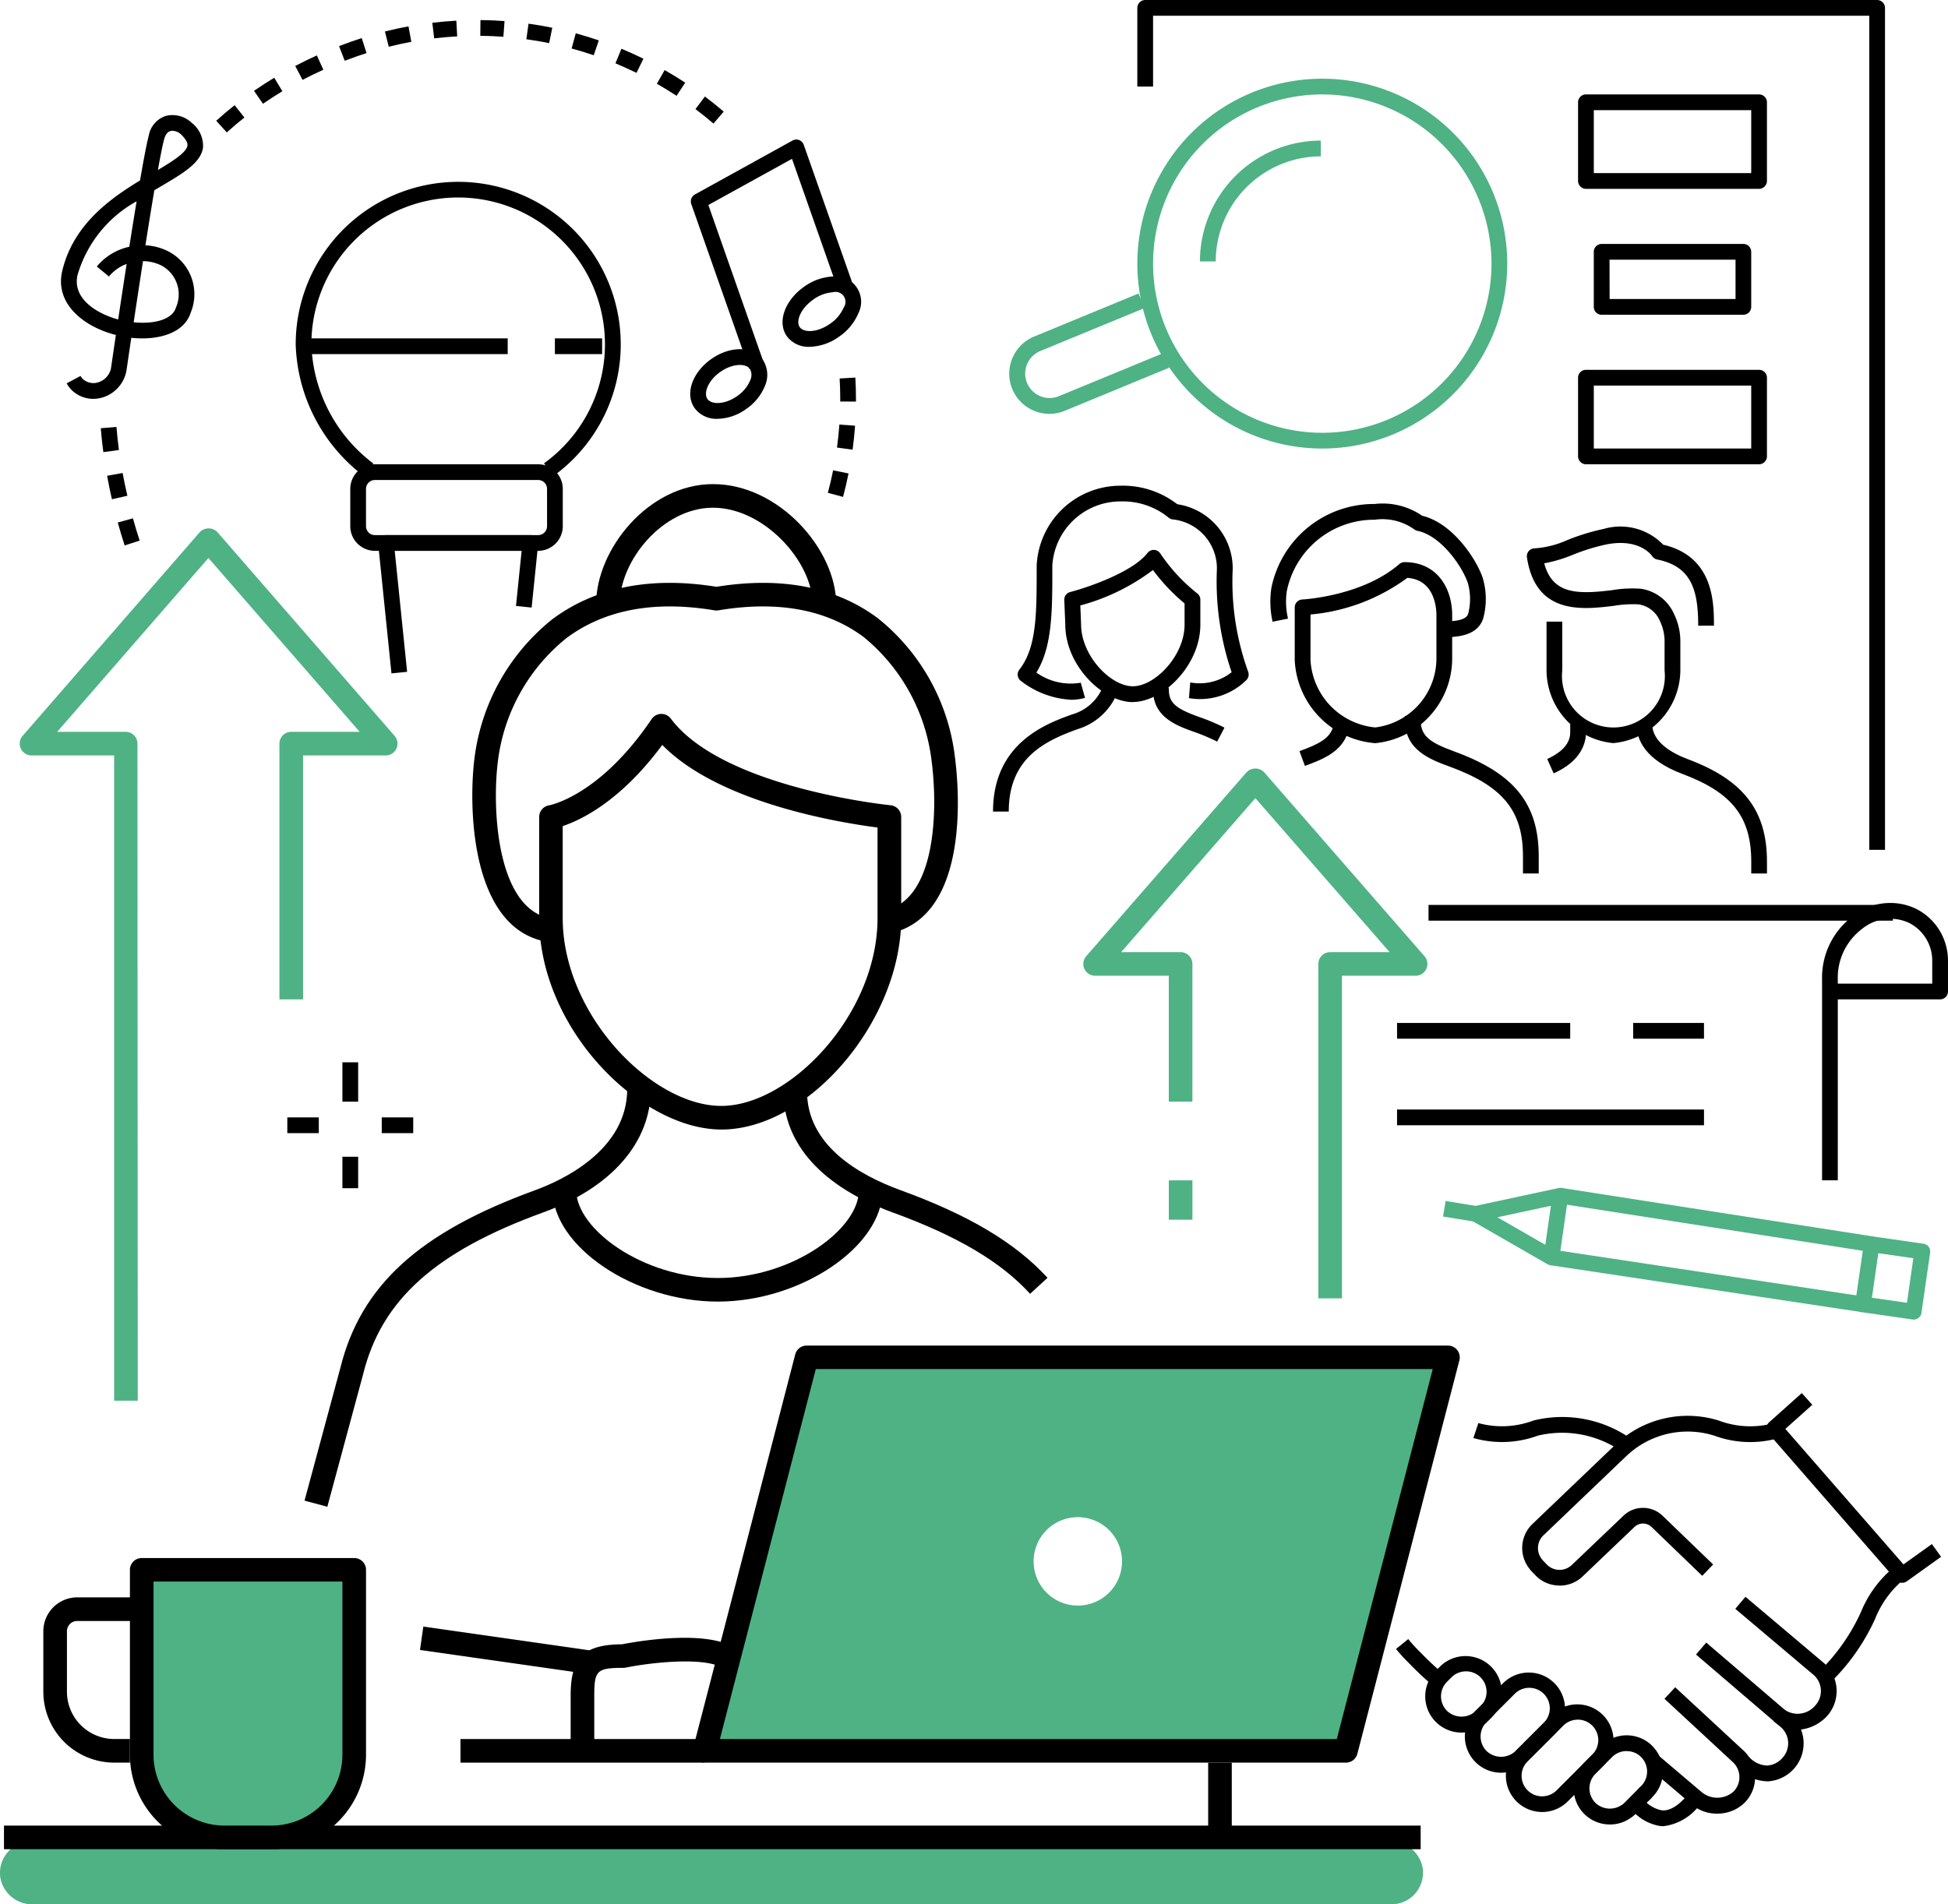
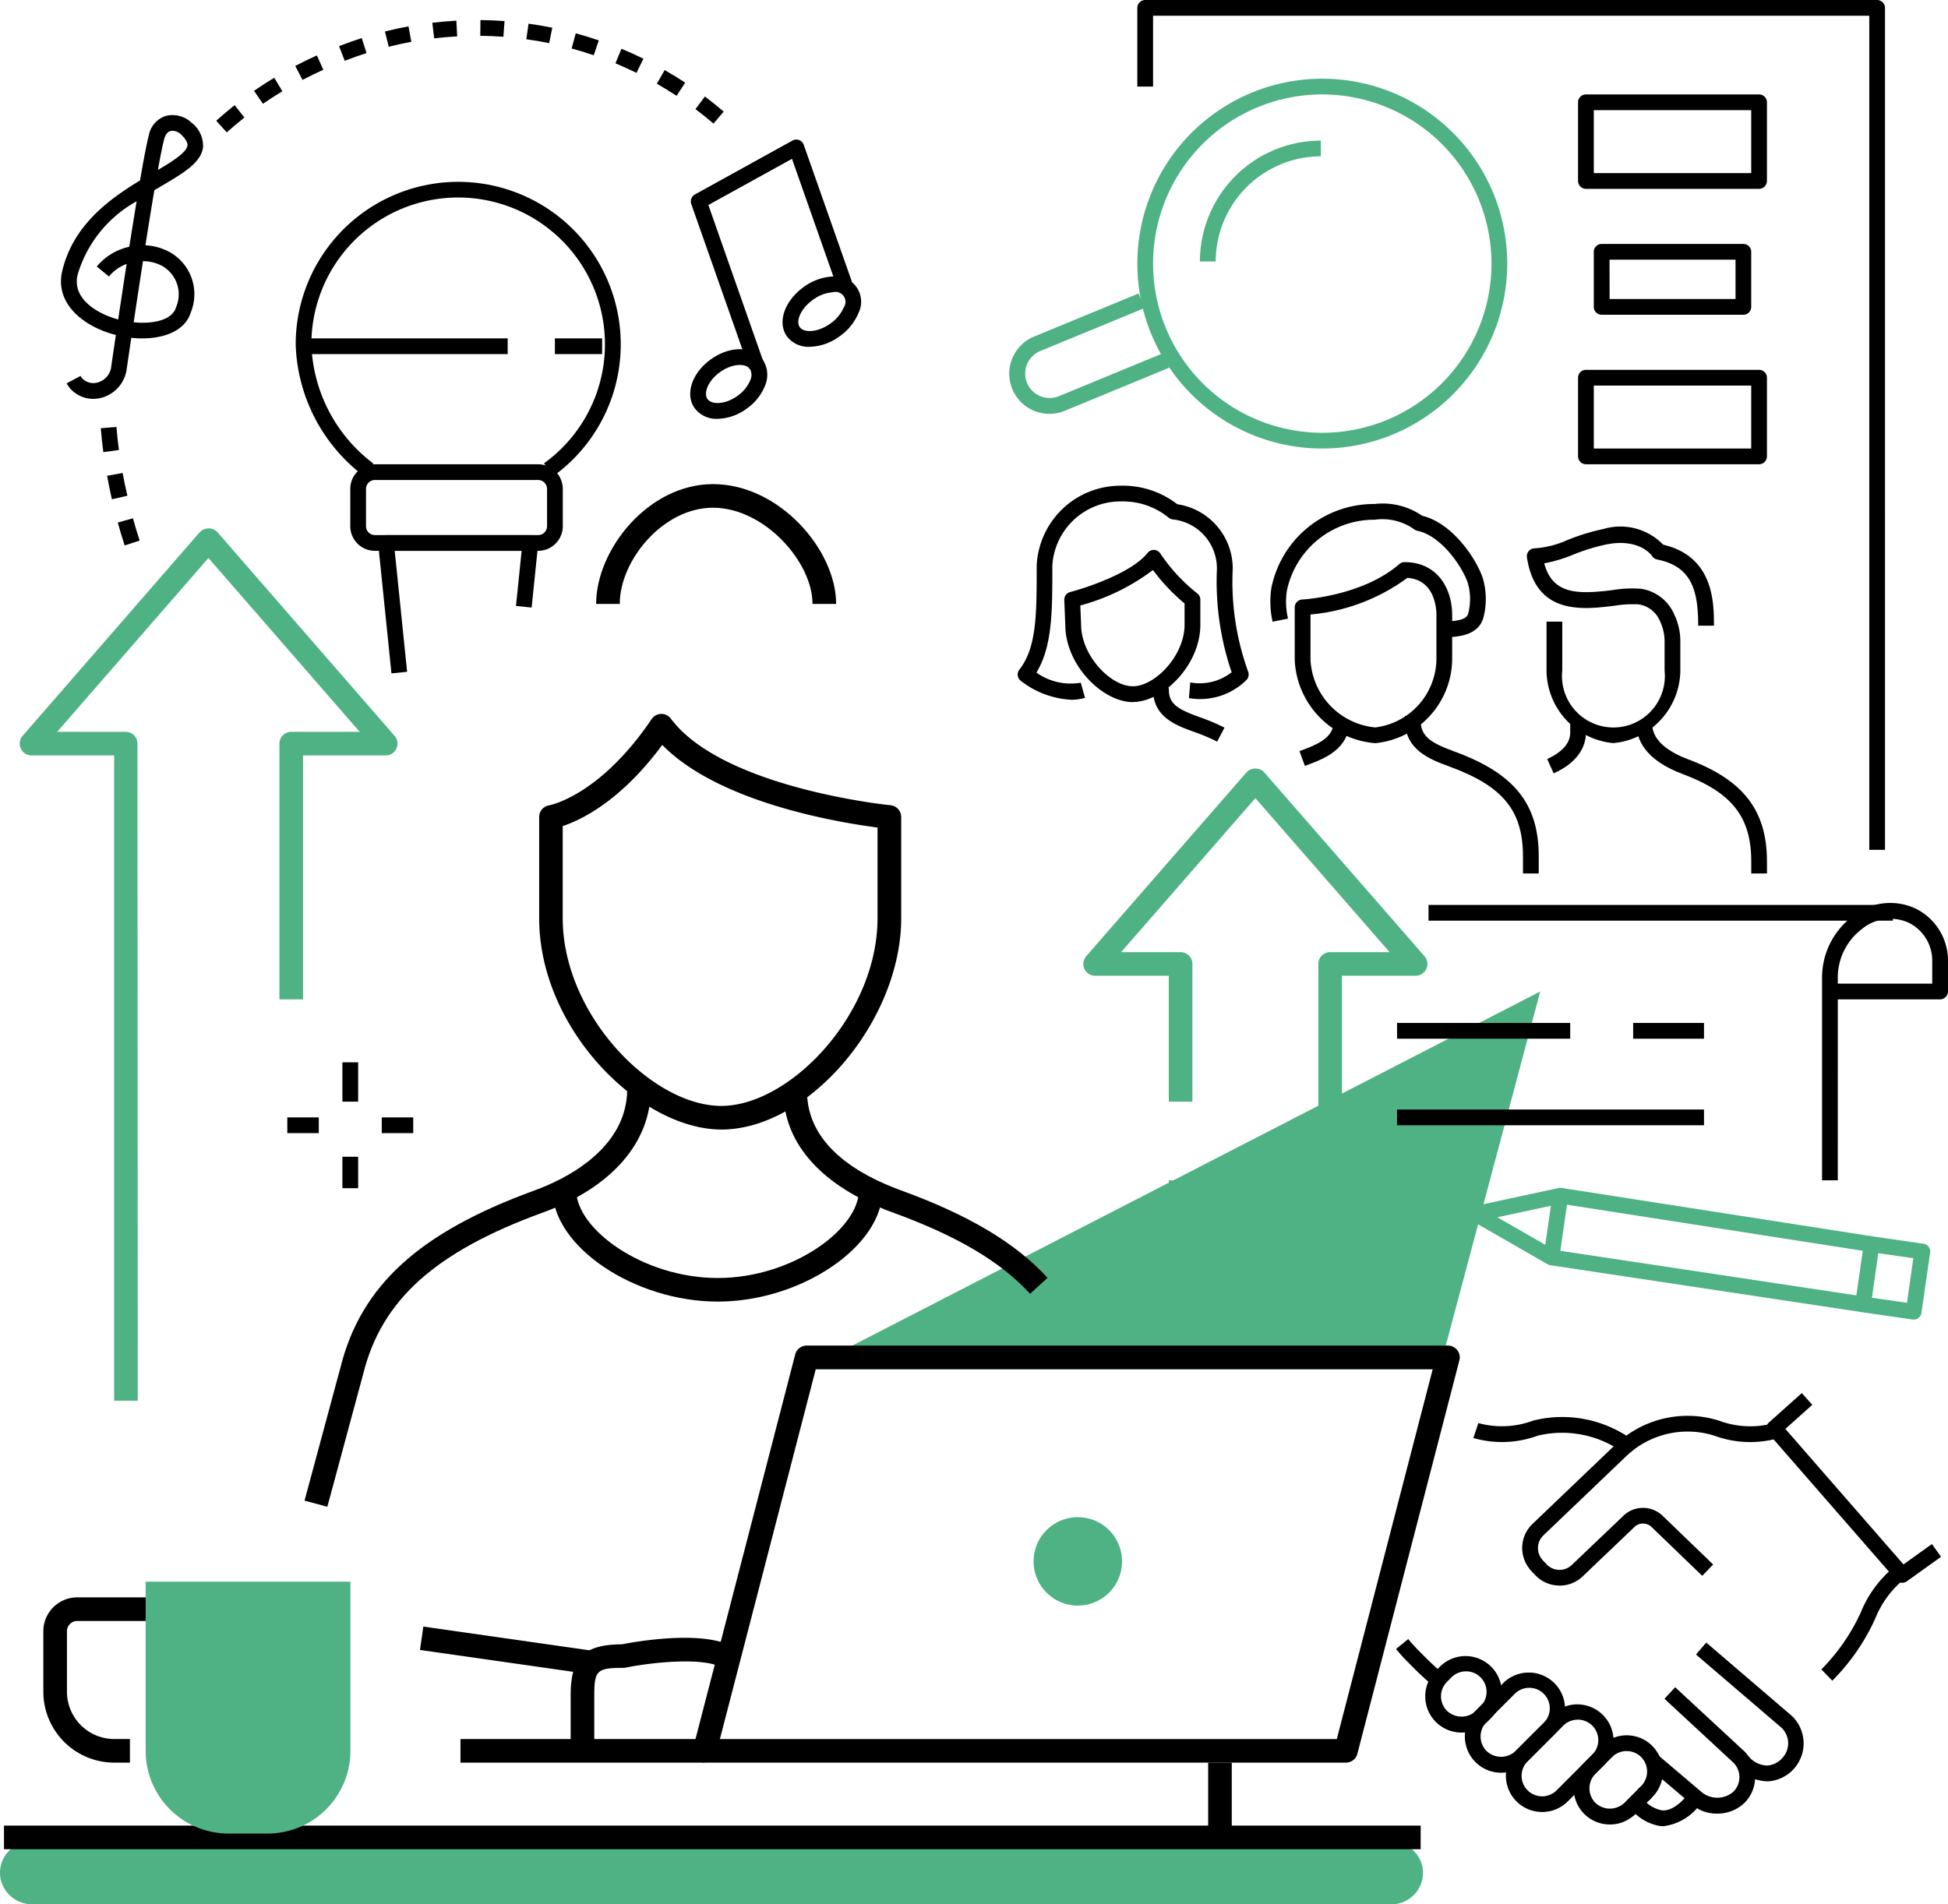
<svg xmlns="http://www.w3.org/2000/svg" width="122.354" height="119.631" viewBox="0 0 122.354 119.631">
  <path d="M100.018,415.536H14.675a2.029,2.029,0,0,1-2.017-1.573,1.979,1.979,0,0,1,1.937-2.381H99.938a2.03,2.03,0,0,1,2.017,1.574,1.979,1.979,0,0,1-1.937,2.381" transform="translate(-12.618 -295.905)" fill="#4eb284" />
  <path d="M259.76,216.176h-1.483v-21.01a.741.741,0,0,1,.741-.741h3.737l-8.433-9.675-8.433,9.675h3.737a.741.741,0,0,1,.741.741v8.651h-1.483v-7.91h-4.626a.741.741,0,0,1-.559-1.229l10.063-11.546a.766.766,0,0,1,1.118,0l10.063,11.546a.741.741,0,0,1-.559,1.229H259.76Z" transform="translate(-175.472 -134.609)" fill="#4eb284" />
  <rect width="1.483" height="2.472" transform="translate(73.413 74.152)" fill="#4eb284" />
  <path d="M24.236,186.491H22.753V145.955H17.563a.742.742,0,0,1-.56-1.228l11.123-12.792a.766.766,0,0,1,1.119,0l11.123,12.792a.741.741,0,0,1-.56,1.228H34.618V161.28H33.134V145.214a.742.742,0,0,1,.741-.741h4.3l-9.5-10.921-9.5,10.921h4.3a.742.742,0,0,1,.741.741Z" transform="translate(-15.583 -98.498)" fill="#4eb284" />
-   <path d="M169.357,310.933l-6.329,23.728h39.759l6.329-23.728Zm17.044,14.85a2.777,2.777,0,1,1,2.777-2.777,2.777,2.777,0,0,1-2.777,2.777" transform="translate(-118.703 -224.917)" fill="#4eb284" />
+   <path d="M169.357,310.933h39.759l6.329-23.728Zm17.044,14.85a2.777,2.777,0,1,1,2.777-2.777,2.777,2.777,0,0,1-2.777,2.777" transform="translate(-118.703 -224.917)" fill="#4eb284" />
  <rect width="88.982" height="1.483" transform="translate(0.25 114.688)" />
  <path d="M201.3,332.1h-40.28a.741.741,0,0,1-.718-.927l6.408-24.717a.742.742,0,0,1,.718-.556h40.28a.742.742,0,0,1,.718.928l-6.408,24.717a.742.742,0,0,1-.718.555m-39.321-1.483h38.748l6.024-23.234H168Z" transform="translate(-116.762 -221.368)" />
  <rect width="15.325" height="1.483" transform="translate(28.922 109.25)" />
  <path d="M43.661,356.225v10.624a5.2,5.2,0,0,0,5.2,5.2h2.462a5.2,5.2,0,0,0,5.2-5.2V356.225Z" transform="translate(-34.513 -256.862)" fill="#4eb284" />
-   <path d="M49.2,369.484H46.242a5.943,5.943,0,0,1-5.936-5.937V351.935a.741.741,0,0,1,.741-.742H54.395a.741.741,0,0,1,.741.742v11.612a5.943,5.943,0,0,1-5.936,5.937m-7.411-16.808v10.871A4.458,4.458,0,0,0,46.242,368H49.2a4.458,4.458,0,0,0,4.453-4.453V352.676Z" transform="translate(-32.146 -253.313)" />
  <path d="M27.292,369.96h-.984a4.459,4.459,0,0,1-4.454-4.454v-3.8a2.13,2.13,0,0,1,2.128-2.128h4.3v1.483h-4.3a.646.646,0,0,0-.645.645v3.8a2.975,2.975,0,0,0,2.971,2.971h.984Z" transform="translate(-19.132 -259.228)" />
  <path d="M135.727,375.047h-1.483v-3.228c0-2.382.816-3.2,3.227-3.218.777-.153,5.107-.934,7.024.185l-.747,1.281c-1.136-.663-4.317-.35-6.055,0a.725.725,0,0,1-.147.015c-1.649,0-1.819.162-1.819,1.735Z" transform="translate(-98.401 -265.303)" />
  <rect width="1.483" height="10.631" transform="translate(26.38 103.654) rotate(-81.869)" />
  <rect width="1.483" height="4.449" transform="translate(75.885 110.733)" />
  <path d="M78.959,277.434l-1.432-.386,2.25-8.34c1.286-5.166,4.941-8.506,12.218-11.155,1.743-.635,5.8-2.526,5.8-6.369h1.483c0,3.366-2.469,6.2-6.775,7.763-6.757,2.46-10.133,5.49-11.289,10.133Z" transform="translate(-58.399 -182.776)" />
  <path d="M195.08,264.4c-1.837-2.011-4.58-3.635-8.632-5.11-4.426-1.611-6.863-4.317-6.863-7.619h1.483c0,3.374,3.2,5.247,5.887,6.225,4.286,1.56,7.215,3.309,9.22,5.5Z" transform="translate(-130.38 -183.121)" />
  <path d="M138.978,197.355c-5.044,0-11.444-6.254-11.444-13.284v-6.35a.742.742,0,0,1,.625-.732c.059-.011,3.191-.606,6.437-5.416a.741.741,0,0,1,1.208-.03c3.283,4.378,13.695,5.43,13.8,5.441a.741.741,0,0,1,.67.738v6.35c0,6.456-5.806,13.284-11.3,13.284m-9.961-19.066v5.782c0,6.078,5.612,11.8,9.961,11.8,4.285,0,9.813-5.723,9.813-11.8v-5.689c-2.323-.3-9.95-1.526-13.521-5.191-2.612,3.541-5.117,4.723-6.252,5.1" transform="translate(-93.669 -126.396)" />
-   <path d="M117.847,165.832c-4.739-.947-4.8-8.657-4.422-11.548a13.277,13.277,0,0,1,4.911-8.712c2.707-2,6.166-2.684,10.282-2.018,4.071-.658,7.476,0,10.121,1.961a13.148,13.148,0,0,1,4.862,8.769c.214,1.639,1.024,9.875-4.019,11.033l-.332-1.445c3.146-.723,3.291-6.247,2.88-9.4a11.868,11.868,0,0,0-4.273-7.769c-2.336-1.73-5.4-2.293-9.116-1.67a.745.745,0,0,1-.245,0c-3.758-.629-6.879-.049-9.277,1.727a11.758,11.758,0,0,0-4.323,7.712c-.383,2.943-.1,9.235,3.242,9.9Z" transform="translate(-83.618 -106.69)" />
  <path d="M154.751,129.78h-1.483c0-2.638-3.032-6.042-6.252-6.042-3.154,0-5.856,3.322-5.856,6.042h-1.483c0-3.408,3.274-7.525,7.339-7.525,4.166,0,7.735,4.138,7.735,7.525" transform="translate(-102.233 -91.842)" />
  <path d="M140.777,279.8c-5.236,0-10.374-3.462-10.374-6.988h1.483c0,2.427,4.186,5.506,8.891,5.506,4.689,0,8.862-3.079,8.862-5.506h1.483c0,3.527-5.124,6.988-10.344,6.988" transform="translate(-95.692 -198.031)" />
  <path d="M360.328,103.828H349.453a.5.5,0,0,1-.495-.494V98.391a.494.494,0,0,1,.495-.495h10.875a.494.494,0,0,1,.494.495v4.943a.5.5,0,0,1-.494.494m-10.381-.989h9.887V98.885h-9.887Z" transform="translate(-249.84 -74.662)" />
  <path d="M360.328,45.117H349.453a.5.5,0,0,1-.495-.494V39.679a.494.494,0,0,1,.495-.494h10.875a.494.494,0,0,1,.494.494v4.944a.5.5,0,0,1-.494.494m-10.381-.989h9.887V40.174h-9.887Z" transform="translate(-249.84 -33.253)" />
  <path d="M230.247,89.183a2.523,2.523,0,0,1-.965-4.855l6.562-2.707.377.914-6.562,2.707a1.534,1.534,0,0,0,1.17,2.836l6.562-2.707.377.914-6.562,2.707a2.509,2.509,0,0,1-.959.191" transform="translate(-164.331 -63.184)" fill="#4eb284" />
  <path d="M320.458,181.591h-.989v-1.067c0-2.885-1.255-4.418-4.631-5.655-1.175-.431-2.784-1.021-2.784-2.895V171.7h.989v.269c0,1.019.629,1.415,2.136,1.967,3.75,1.375,5.28,3.282,5.28,6.584Z" transform="translate(-223.811 -126.719)" />
  <path d="M289.922,176.542l-.341-.928c1.055-.387,1.879-.742,2.1-1.489l.947.284c-.384,1.28-1.674,1.753-2.71,2.132" transform="translate(-207.961 -128.426)" />
  <path d="M294.314,134.849h-.027l0-.989c1.4,0,1.483-.374,1.521-.556a3.66,3.66,0,0,0-.04-1.857c-.333-1.013-1.674-2.975-3.165-3.278a.49.49,0,0,1-.179-.075,3.428,3.428,0,0,0-2.5-.622,5.6,5.6,0,0,0-5.526,4.485,4.667,4.667,0,0,0,.076,1.728l-.969.195a5.782,5.782,0,0,1-.075-2.125,6.568,6.568,0,0,1,6.481-5.271,4.371,4.371,0,0,1,2.989.739c1.932.459,3.429,2.762,3.808,3.917a4.65,4.65,0,0,1,.067,2.372c-.255,1.194-1.521,1.339-2.465,1.339" transform="translate(-203.574 -94.822)" />
  <path d="M293.622,150.258a5.489,5.489,0,0,1-5.052-5.221v-3.311a.5.5,0,0,1,.472-.494c.037,0,3.763-.2,6.1-2.226a.5.5,0,0,1,.324-.121c2.068,0,2.993,1.667,2.993,3.319v2.755a5.351,5.351,0,0,1-4.835,5.3m-4.063-8.077v2.855a4.5,4.5,0,0,0,4.063,4.233,4.373,4.373,0,0,0,3.846-4.311V142.2c0-.377-.09-2.21-1.83-2.325a12.04,12.04,0,0,1-6.08,2.3" transform="translate(-207.248 -103.571)" />
  <path d="M232.851,136.011a5.631,5.631,0,0,1-3.155-1.2.5.5,0,0,1-.076-.688c1.09-1.39,1.09-3.489,1.09-6.394v-.152a5.265,5.265,0,0,1,5.24-5.011,5.583,5.583,0,0,1,3.592,1.163,4.078,4.078,0,0,1,3.481,4.064,16.637,16.637,0,0,0,.975,6.47.5.5,0,0,1-.116.512,4.144,4.144,0,0,1-3.608,1.135l.081-.985a3.252,3.252,0,0,0,2.6-.641,17.722,17.722,0,0,1-.925-6.49,3.092,3.092,0,0,0-2.792-3.113.493.493,0,0,1-.263-.129,4.555,4.555,0,0,0-2.964-1,4.291,4.291,0,0,0-4.318,4.024v.152c0,2.738,0,4.949-1,6.576a3.71,3.71,0,0,0,2.787.637l.266.952a3.32,3.32,0,0,1-.9.121" transform="translate(-165.596 -92.052)" />
  <path d="M369.6,182.774h-.989v-.754c0-2.791-1.209-4.331-4.311-5.492-2.4-.9-2.9-2.206-2.9-3.147h.989c0,1.137,1.227,1.835,2.256,2.221,3.472,1.3,4.953,3.219,4.953,6.418Z" transform="translate(-258.615 -127.902)" />
  <path d="M342.783,176.485l-.405-.9c.659-.3,1.445-.825,1.445-1.657v-.544h.989v.544c0,.615-.263,1.765-2.028,2.559" transform="translate(-245.198 -127.902)" />
  <path d="M343.488,145.01a4.618,4.618,0,0,1-4.2-4.554v-3.077h.988v3.077a3.231,3.231,0,1,0,6.426,0v-1.789a2.974,2.974,0,0,0-.3-1.345,1.732,1.732,0,0,0-1.327-1.028,7.082,7.082,0,0,0-1.551.09c-1.957.238-4.914.6-5.467-3.042a.494.494,0,0,1,.489-.568,6.025,6.025,0,0,0,2.068-.528,13.475,13.475,0,0,1,2.262-.691,3.733,3.733,0,0,1,3.739.99c3.188.744,3.188,3.669,3.188,5.088h-.989c0-2.249-.431-3.729-2.576-4.158a.494.494,0,0,1-.321-.22c-.028-.042-.785-1.13-2.854-.73a12.441,12.441,0,0,0-2.1.645,9.007,9.007,0,0,1-1.82.545c.527,1.972,2.118,1.947,4.263,1.686a7.594,7.594,0,0,1,1.805-.088,2.7,2.7,0,0,1,2.073,1.559,3.913,3.913,0,0,1,.408,1.793v1.789a4.622,4.622,0,0,1-4.206,4.554" transform="translate(-242.15 -98.326)" />
-   <path d="M225.253,173.334h-.989c0-4.313,3.357-5.523,4.969-6.105a2.944,2.944,0,0,0,1.924-1.72l.952.267a3.922,3.922,0,0,1-2.541,2.383c-2.088.753-4.316,1.836-4.316,5.175" transform="translate(-161.892 -122.349)" />
  <path d="M262.4,168.2a12.171,12.171,0,0,0-1.479-.623c-1.04-.375-2.453-.884-2.541-2.464,0,0,0-.157,0-.157a.494.494,0,1,1,.989,0c0,.869.558,1.21,1.892,1.692a13.026,13.026,0,0,1,1.6.674Z" transform="translate(-185.951 -121.61)" />
  <path d="M243.759,145.854c-1.866,0-4.232-2.283-4.239-4.852l-.064-1.563a.494.494,0,0,1,.37-.5c1.027-.266,3.9-1.226,4.855-2.452a.494.494,0,0,1,.8.02,11.043,11.043,0,0,0,2.311,2.506.5.5,0,0,1,.21.4v1.572c0,2.573-2.37,4.863-4.239,4.863m-3.3-6.065.048,1.182c0,1.979,1.861,3.894,3.25,3.894s3.25-1.915,3.25-3.874v-1.329a12.243,12.243,0,0,1-1.987-2.1,13.2,13.2,0,0,1-4.562,2.226" transform="translate(-172.608 -101.746)" />
  <path d="M301.983,72.444h-.989v-52.4H256.009v4.449h-.989V19.55a.5.5,0,0,1,.494-.495h45.974a.5.5,0,0,1,.494.495Z" transform="translate(-183.585 -19.055)" />
  <path d="M266.638,59.064a11.617,11.617,0,1,1,11.617-11.617,11.63,11.63,0,0,1-11.617,11.617m0-22.246a10.628,10.628,0,1,0,10.628,10.628,10.64,10.64,0,0,0-10.628-10.628" transform="translate(-183.585 -30.886)" fill="#4eb284" />
  <path d="M269.353,56.621h-.989a7.6,7.6,0,0,1,7.593-7.593v.989a6.612,6.612,0,0,0-6.6,6.6" transform="translate(-192.997 -40.195)" fill="#4eb284" />
  <path d="M361.706,75.506h-8.9a.494.494,0,0,1-.494-.495v-3.46a.494.494,0,0,1,.494-.494h8.9a.494.494,0,0,1,.494.494v3.46a.494.494,0,0,1-.494.495m-8.4-.989h7.909V72.046H353.3Z" transform="translate(-252.206 -55.732)" />
  <path d="M361.843,400.718a.494.494,0,0,1-.35-.843c.017-.017.034-.034.052-.048l.02-.018a.487.487,0,0,1,.643-.025.5.5,0,0,1,.111.651.5.5,0,0,1-.084.1l-.057.052a.493.493,0,0,1-.335.131m-.363-.809.172.108Z" transform="translate(-258.578 -287.507)" />
  <path d="M401.505,360.339l-.688-.71a12.427,12.427,0,0,0,2.489-3.61,7.085,7.085,0,0,1,2.039-2.783l.576.8a6.177,6.177,0,0,0-1.733,2.428,13.262,13.262,0,0,1-2.682,3.871" transform="translate(-286.416 -254.754)" />
  <path d="M327.106,381.823a2.278,2.278,0,0,1-1.611-3.886l1.77-1.77a2.278,2.278,0,0,1,3.221,3.221l-1.77,1.77a2.262,2.262,0,0,1-1.611.665m1.77-5.334a1.285,1.285,0,0,0-.911.377l-1.77,1.77a1.295,1.295,0,0,0,0,1.823,1.325,1.325,0,0,0,1.823,0l1.77-1.77a1.288,1.288,0,0,0-.911-2.2" transform="translate(-232.823 -270.457)" />
  <path d="M318.669,376.829a2.275,2.275,0,0,1-1.61-3.886l.281-.282a2.278,2.278,0,0,1,3.221,3.221l-.282.282a2.26,2.26,0,0,1-1.61.665m.281-3.844a1.279,1.279,0,0,0-.912.375l-.281.281a1.291,1.291,0,0,0,0,1.823,1.325,1.325,0,0,0,1.823,0l.282-.281a1.287,1.287,0,0,0-.911-2.2" transform="translate(-226.871 -267.986)" />
  <path d="M350.3,394.585a2.267,2.267,0,0,1-1.876-3.559,1.982,1.982,0,0,1,.251-.314l1.06-1.061a2.289,2.289,0,0,1,2.867-.294l.032.023a2.182,2.182,0,0,1,.323.271,2.331,2.331,0,0,1,.259.31,2.264,2.264,0,0,1-.259,2.907l-1.048,1.054a1.878,1.878,0,0,1-.349.278,2.212,2.212,0,0,1-1.261.385m1.049-4.611a1.285,1.285,0,0,0-.915.377l-1.049,1.049a1.152,1.152,0,0,0-.133.164,1.294,1.294,0,0,0,.133,1.66,1.318,1.318,0,0,0,1.636.148.977.977,0,0,0,.189-.148l1.048-1.053a1.293,1.293,0,0,0,.149-1.641,1.339,1.339,0,0,0-.148-.178,1.19,1.19,0,0,0-.181-.154l-.028-.02a1.3,1.3,0,0,0-.7-.2" transform="translate(-249.178 -279.968)" />
  <path d="M335.851,389.075a2.278,2.278,0,0,1-1.611-3.887l2.238-2.238a2.278,2.278,0,0,1,3.221,3.221l-2.238,2.238a2.271,2.271,0,0,1-1.611.666m2.238-5.8a1.285,1.285,0,0,0-.911.377l-2.238,2.238a1.289,1.289,0,1,0,1.823,1.823L339,385.472a1.288,1.288,0,0,0-.911-2.2" transform="translate(-238.99 -275.241)" />
  <path d="M397.638,327.948a.494.494,0,0,1-.373-.169l-8.035-9.219a.494.494,0,0,1,.043-.693l2.056-1.838.659.737-1.692,1.513,7.419,8.512,1.785-1.278.576.8-2.15,1.54a.491.491,0,0,1-.288.093" transform="translate(-278.158 -228.512)" />
  <path d="M312.5,371.409c-.721-.616-1.111-1.012-1.425-1.33l-.183-.185a10.232,10.232,0,0,1-.729-.808l.768-.622a9.341,9.341,0,0,0,.659.731l.189.19c.316.321.674.684,1.363,1.272Z" transform="translate(-222.478 -265.494)" />
  <path d="M368.188,386.676a2.37,2.37,0,0,1-1.679-.656l-2.668-2.264.64-.754,2.7,2.291a1.541,1.541,0,0,0,2.032.005,1.29,1.29,0,0,0,0-1.823l-4.33-4.012.672-.725,4.344,4.025a2.283,2.283,0,0,1,.013,3.234,2.435,2.435,0,0,1-1.722.679" transform="translate(-260.337 -272.741)" />
  <path d="M339.4,331.542h-.049a2.084,2.084,0,0,1-1.473-.649l-.239-.249a1.794,1.794,0,0,1-.188-.235,2.087,2.087,0,0,1,.248-2.735l5.145-4.92a7.415,7.415,0,0,1,.828-.685,6.578,6.578,0,0,1,5.732-.889,5.6,5.6,0,0,0,3.455.159l.312.938a6.523,6.523,0,0,1-4.053-.15,5.585,5.585,0,0,0-4.869.746,6.456,6.456,0,0,0-.721.6l-5.144,4.919a1.107,1.107,0,0,0-.121,1.459.886.886,0,0,0,.1.125l.23.239a1.114,1.114,0,0,0,1.573.037l.7-.665c.7-.67,1.786-1.7,2.553-2.437a1.775,1.775,0,0,1,2.479.035l3.149,3.035-.686.712-3.157-3.043a.776.776,0,0,0-1.1-.025c-.768.734-1.852,1.768-2.555,2.438l-.695.663a2.082,2.082,0,0,1-1.451.583" transform="translate(-241.444 -231.936)" />
  <path d="M335.983,323.266a6.548,6.548,0,0,0-5.284-1.011,6.523,6.523,0,0,1-4.052.15l.313-.938a5.605,5.605,0,0,0,3.454-.159,7.5,7.5,0,0,1,6.149,1.157Z" transform="translate(-234.104 -232.066)" />
  <path d="M362.23,403.656a1.857,1.857,0,0,1-.591-.1,2.942,2.942,0,0,1-1.484-1.012l.814-.561a2.028,2.028,0,0,0,.983.635c.856.286,1.766-.918,1.776-.931l.8.581a3.34,3.34,0,0,1-2.3,1.385" transform="translate(-257.737 -288.929)" />
  <path d="M378.546,377.913a2.588,2.588,0,0,1-1.8-.818l.69-.708a1.588,1.588,0,0,0,1.137.537,1.385,1.385,0,0,0,.963-.487,1.348,1.348,0,0,0-.078-1.9l-5.357-4.587.643-.751,5.37,4.6a2.388,2.388,0,0,1-1.514,4.119h-.057" transform="translate(-267.575 -266.009)" />
-   <path d="M386.306,367.789a2.1,2.1,0,0,1-1.442-.549l.67-.727a1.449,1.449,0,0,0,1.959-.243,1.349,1.349,0,0,0-.078-1.9l-4.944-4.174.638-.756,4.959,4.189a2.343,2.343,0,0,1,.152,3.316,2.671,2.671,0,0,1-1.609.831,2.5,2.5,0,0,1-.305.019" transform="translate(-273.476 -259.126)" />
  <path d="M401.948,228.952h-.989V216.28a4.826,4.826,0,0,1,1.932-3.923,3.751,3.751,0,0,1,4-.45,3.642,3.642,0,0,1,1.978,3.268v1.913a.494.494,0,0,1-.494.495h-6.426Zm0-12.358h5.932v-1.419a2.658,2.658,0,0,0-1.439-2.388,2.8,2.8,0,0,0-2.97.37,3.837,3.837,0,0,0-1.524,3.122Z" transform="translate(-286.516 -154.801)" />
  <rect width="29.166" height="0.989" transform="translate(89.726 56.849)" />
  <rect width="4.449" height="0.989" transform="translate(102.579 64.264)" />
  <rect width="19.279" height="0.989" transform="translate(87.749 69.702)" />
  <rect width="10.876" height="0.989" transform="translate(87.749 64.264)" />
  <path d="M411.689,287.842a.48.48,0,0,1-.071-.005l-3.182-.458a.495.495,0,0,1-.419-.56l.545-3.781a.494.494,0,0,1,.56-.419l3.182.458a.494.494,0,0,1,.419.56l-.545,3.781a.494.494,0,0,1-.489.424m-2.622-1.371,2.2.317.4-2.8-2.2-.317Z" transform="translate(-291.491 -204.944)" fill="#4eb284" />
  <path d="M330.72,277.142a.5.5,0,0,1-.246-.066l-4.755-2.734a.495.495,0,0,1,.143-.912l5.313-1.142a.494.494,0,0,1,.593.554l-.558,3.876a.495.495,0,0,1-.49.424m-3.393-3.015,3.007,1.729.353-2.451Z" transform="translate(-233.274 -197.654)" fill="#4eb284" />
  <rect width="0.989" height="1.999" transform="translate(90.638 76.424) rotate(-80.687)" fill="#4eb284" />
  <rect width="0.989" height="19.791" transform="matrix(0.149, -0.989, 0.989, 0.149, 97.372, 79.483)" fill="#4eb284" />
  <path d="M181.111,82.415a1.688,1.688,0,0,1-1.431-.662c-.62-.876-.146-2.242,1.08-3.11A3.36,3.36,0,0,1,182.528,78a1.6,1.6,0,0,1,1.639,2.316,3.358,3.358,0,0,1-1.194,1.452,3.294,3.294,0,0,1-1.861.646m.221-2.964c-.813.575-1.1,1.374-.844,1.731s1.1.355,1.914-.22a2.4,2.4,0,0,0,.846-1.011.627.627,0,0,0-.681-.963A2.4,2.4,0,0,0,181.332,79.451Z" transform="translate(-130.256 -60.628)" />
  <path d="M161.45,97.868a1.7,1.7,0,0,1-1.441-.671c-.62-.876-.164-2.229,1.037-3.079s2.628-.829,3.248.047a1.731,1.731,0,0,1,.128,1.643,3.237,3.237,0,0,1-1.165,1.436,3.192,3.192,0,0,1-1.808.624m.167-2.943c-.787.557-1.054,1.343-.8,1.7s1.083.367,1.87-.189a2.272,2.272,0,0,0,.813-.983.8.8,0,0,0-.013-.717c-.253-.357-1.083-.367-1.87.189" transform="translate(-116.379 -71.557)" />
  <path d="M163.529,63.226l-3.643-10.362a.5.5,0,0,1,.228-.6l6.131-3.388a.494.494,0,0,1,.706.269l3.026,8.608-.933.328-2.832-8.056-5.253,2.9,3.5,9.967Z" transform="translate(-116.467 -40.047)" />
  <path d="M27.649,61.405a1.933,1.933,0,0,1-1.127-.363,1.766,1.766,0,0,1-.542-.612l.873-.464a.777.777,0,0,0,.243.271.986.986,0,0,0,.946.1,1.166,1.166,0,0,0,.721-.846c.017-.118.134-.919.308-2.1l-.1-.025c-1.968-.53-3.742-1.968-3.271-3.982.672-2.874,2.939-4.517,4.889-5.7.226-1.314.423-2.353.552-2.835a1.582,1.582,0,0,1,1.081-1.223,1.744,1.744,0,0,1,1.607.433,1.836,1.836,0,0,1,.717,1.534c-.111.969-1.229,1.627-2.643,2.46l-.415.245c-.177,1.048-.37,2.245-.561,3.46a3.566,3.566,0,0,1,1.5.414,3.028,3.028,0,0,1,1.354,3.792c-.408,1.334-2.073,1.783-3.742,1.606-.184,1.24-.3,2.061-.309,2.092A2.161,2.161,0,0,1,28.4,61.26a2.066,2.066,0,0,1-.752.145m2.541-4.811c1.229.125,2.413-.142,2.651-.917a2.054,2.054,0,0,0-.876-2.631,2.615,2.615,0,0,0-1.19-.292c-.212,1.365-.415,2.707-.585,3.841m.183-7.6a7.78,7.78,0,0,0-3.707,4.623c-.342,1.461,1.157,2.419,2.551,2.8.155-1.036.338-2.244.53-3.487a2.584,2.584,0,0,0-1.11.787l-.764-.627a3.667,3.667,0,0,1,2.043-1.241c.153-.978.309-1.951.458-2.854m2.253-4.431a.5.5,0,0,0-.134.018c-.18.051-.313.228-.393.528-.095.353-.23,1.033-.387,1.914.931-.552,1.805-1.107,1.855-1.539.027-.23-.212-.51-.416-.705a.818.818,0,0,0-.524-.216" transform="translate(-21.793 -36.348)" />
  <path d="M91.808,76.288l-.579-.8a9.22,9.22,0,1,0-14.611-7.479A9.767,9.767,0,0,0,80.509,75.5l-.6.783a10.774,10.774,0,0,1-4.276-8.272,10.208,10.208,0,1,1,16.179,8.281" transform="translate(-57.06 -46.381)" />
  <rect width="2.966" height="0.989" transform="translate(34.853 21.257)" />
  <rect width="12.853" height="0.989" transform="translate(19.035 21.257)" />
  <path d="M99.076,123.464H88.821a1.548,1.548,0,0,1-1.546-1.546v-2.345a1.548,1.548,0,0,1,1.546-1.546H99.076a1.548,1.548,0,0,1,1.546,1.546v2.345a1.548,1.548,0,0,1-1.546,1.546m-10.255-4.449a.559.559,0,0,0-.558.558v2.345a.558.558,0,0,0,.558.557H99.076a.558.558,0,0,0,.558-.557v-2.345a.559.559,0,0,0-.558-.558Z" transform="translate(-65.274 -88.86)" />
-   <path d="M190.017,107.031l-.955-.256c.125-.465.236-.941.331-1.413l.969.195c-.1.493-.215.989-.345,1.474m.6-2.968-.98-.133c.065-.477.114-.963.149-1.443l.986.07c-.035.5-.088,1.008-.155,1.506m.213-3.02-.989-.006v-.146c0-.433-.013-.872-.038-1.3l.987-.057c.026.452.039.91.039,1.362Z" transform="translate(-137.065 -75.814)" />
  <path d="M59.365,30.4l-.663-.733c.372-.336.761-.666,1.156-.979l.614.775c-.379.3-.751.615-1.107.937m30.569-.556c-.366-.313-.746-.619-1.131-.909l.594-.79c.4.3.8.621,1.18.948ZM61.638,28.6l-.563-.813c.411-.284.838-.561,1.271-.821l.511.846c-.415.25-.825.516-1.219.788m25.978-.5c-.4-.264-.819-.519-1.237-.758l.489-.859c.437.249.871.515,1.291.791Zm-23.493-1-.459-.876c.442-.232.9-.454,1.359-.661l.407.9c-.442.2-.882.413-1.307.636M85.1,26.659c-.433-.212-.878-.412-1.323-.6l.377-.914c.464.192.929.4,1.38.622ZM66.772,25.9l-.355-.923q.375-.144.757-.278.334-.118.669-.225l.3.942q-.321.1-.642.215-.368.13-.73.268m15.642-.347c-.456-.156-.923-.3-1.388-.424l.259-.954c.485.132.972.281,1.448.443Zm-12.874-.535-.241-.959c.489-.123.986-.231,1.48-.322l.179.972c-.473.087-.95.191-1.418.309m10.074-.225c-.472-.1-.954-.179-1.431-.245l.136-.979c.5.069,1,.155,1.493.256Zm-7.221-.3-.117-.982c.5-.06,1.007-.1,1.509-.131l.054.987c-.48.026-.967.068-1.446.125m4.347-.1c-.481-.036-.969-.056-1.45-.061l.01-.989c.5.005,1.012.026,1.513.063Z" transform="translate(-45.121 -22.081)" />
  <path d="M35.59,117.516q-.234-.725-.432-1.44l.953-.264q.193.7.421,1.4Zm-.8-2.9c-.113-.491-.216-.988-.3-1.475l.973-.177c.086.473.186.954.3,1.43Zm-.539-2.963c-.066-.5-.12-1-.16-1.5l.985-.08c.039.479.091.966.155,1.449Z" transform="translate(-27.761 -83.251)" />
  <path d="M94.047,141.81l-.835-8.143a.494.494,0,0,1,.492-.545h9.066a.495.495,0,0,1,.492.545l-.411,4.008-.983-.1.355-3.463H94.251l.779,7.6Z" transform="translate(-69.459 -99.507)" />
  <rect width="0.989" height="19.792" transform="translate(97.928 75.606) rotate(-81.146)" fill="#4eb284" />
  <rect width="0.989" height="2.472" transform="translate(21.507 66.736)" />
  <rect width="0.989" height="1.977" transform="translate(21.507 72.669)" />
  <rect width="1.977" height="0.989" transform="translate(18.046 70.197)" />
  <rect width="1.977" height="0.989" transform="translate(23.978 70.197)" />
</svg>